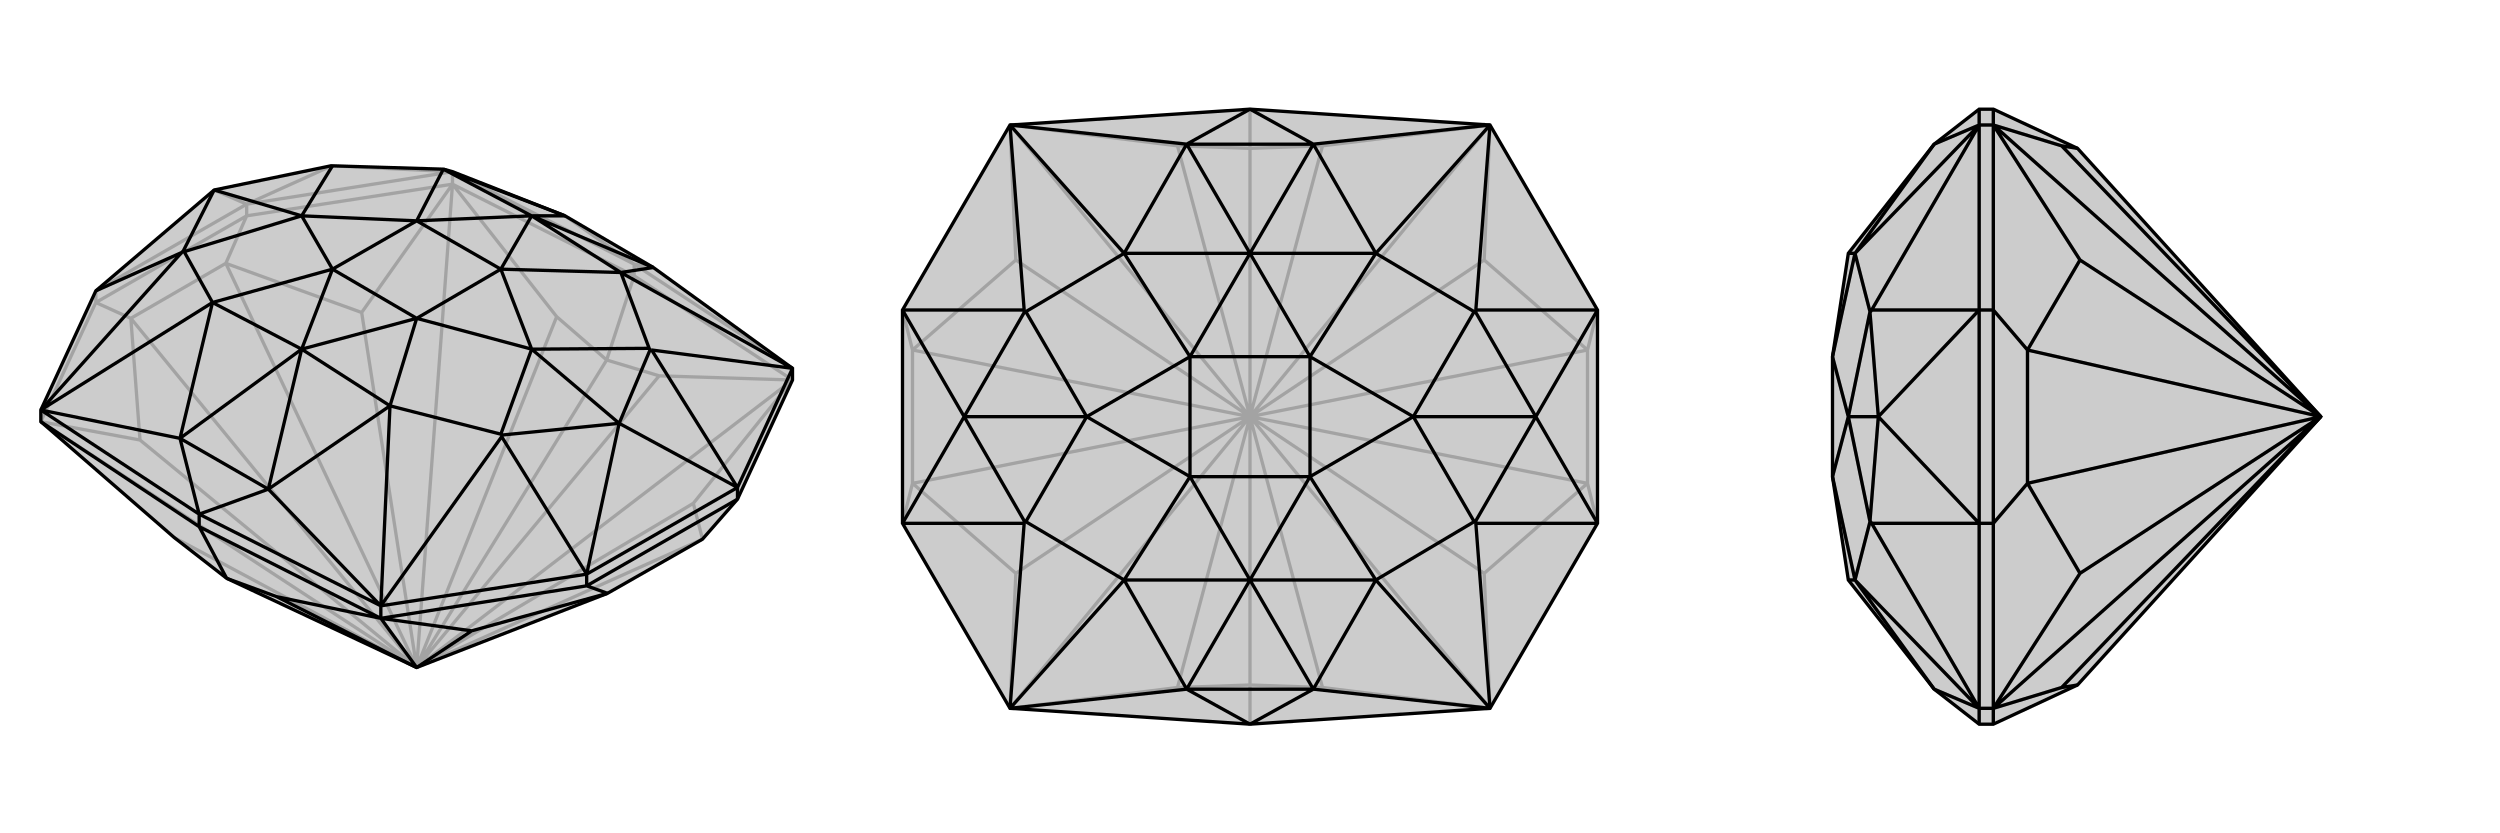
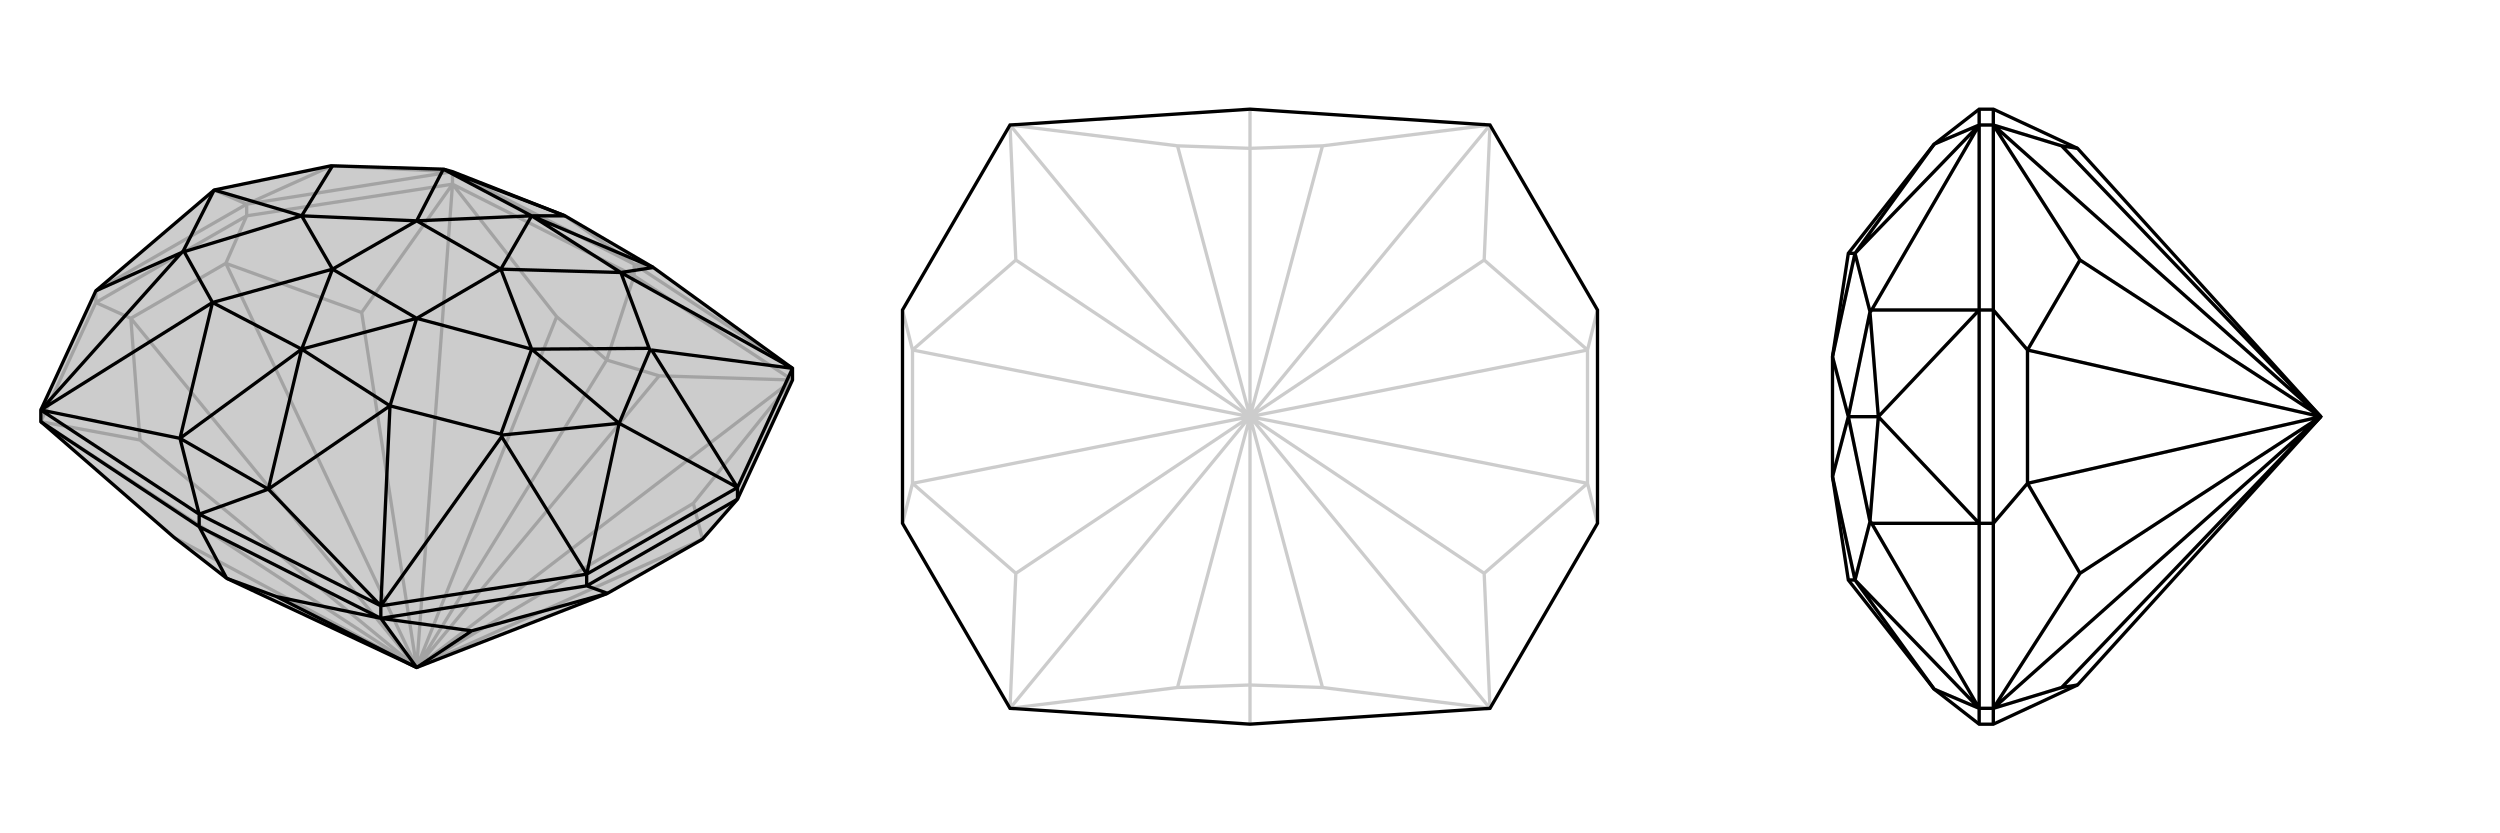
<svg xmlns="http://www.w3.org/2000/svg" viewBox="0 0 3000 1000">
  <g stroke="currentColor" stroke-width="4" fill="none" transform="translate(0 69)">
    <path fill="currentColor" stroke="none" fill-opacity=".2" d="M272,625L209,576L49,437L49,423L115,280L257,159L397,130L399,130L532,134L543,137L678,190L784,252L951,373L951,387L885,530L843,578L729,643L500,732z" />
    <path stroke-opacity=".2" d="M500,732L434,306M500,732L832,535M500,732L168,459M500,732L271,247M500,732L157,313M500,732L843,578M500,732L951,387M500,732L49,437M500,732L543,152M500,732L209,576M500,732L668,311M500,732L791,382M500,732L728,363M761,262L761,248M543,152L543,137M951,387L791,382M791,382L728,363M951,387L761,262M543,152L668,311M668,311L728,363M543,152L761,262M728,363L761,262M49,437L168,459M168,459L157,313M49,437L115,294M543,152L434,306M434,306L271,247M543,152L296,190M951,387L832,535M832,535L843,578M271,247L157,313M157,313L115,294M271,247L296,190M296,190L296,176M115,294L115,280M115,294L296,190M761,248L951,373M761,248L543,137M296,176L543,137M296,176L115,280M761,248L784,252M761,248L678,190M296,176L398,130M296,176L257,159M543,137L398,130M398,130L397,130" />
    <path d="M272,625L209,576L49,437L49,423L115,280L257,159L397,130L399,130L532,134L543,137L678,190L784,252L951,373L951,387L885,530L843,578L729,643L500,732z" />
    <path d="M500,732L566,688M500,732L457,673M500,732L332,647M239,563L239,548M457,673L457,658M49,437L239,563M457,673L332,647M272,625L332,647M457,673L239,563M272,625L239,563M457,673L566,688M566,688L729,643M457,673L704,634M729,643L704,634M704,634L704,620M885,530L885,516M885,530L704,634M239,548L457,658M239,548L49,423M704,620L457,658M885,516L951,373M704,620L885,516M239,548L322,518M239,548L216,457M115,280L218,234M885,516L782,351M885,516L743,439M704,620L602,455M704,620L743,439M457,658L322,518M49,423L216,457M457,658L602,455M602,455L603,453M457,658L468,418M951,373L782,351M782,351L780,351M951,373L745,258M49,423L218,234M218,234L220,232M49,423L255,294M322,518L216,457M322,518L468,418M322,518L362,350M784,252L745,258M784,252L638,190M678,190L532,134M678,190L638,190M216,457L255,294M216,457L362,350M257,159L220,232M220,232L221,233M257,159L362,190M743,439L603,453M603,453L601,452M743,439L780,351M780,351L779,349M743,439L638,350M601,452L468,418M601,452L638,350M779,349L745,258M779,349L638,350M399,130L362,190M221,233L255,294M221,233L362,190M468,418L362,350M468,418L500,313M745,258L638,190M745,258L601,254M638,190L532,134M532,134L500,196M362,350L255,294M255,294L399,254M362,350L500,313M362,350L399,254M638,190L601,254M638,190L500,196M638,350L500,313M638,350L601,254M362,190L500,196M362,190L399,254M500,313L399,254M601,254L500,196M500,313L601,254M500,196L399,254" />
  </g>
  <g stroke="currentColor" stroke-width="4" fill="none" transform="translate(1000 0)">
-     <path fill="currentColor" stroke="none" fill-opacity=".2" d="M917,372L788,150L500,131L212,150L83,372L83,628L212,850L500,869L788,850L917,628z" />
    <path stroke-opacity=".2" d="M500,500L219,312M500,500L781,312M500,500L781,688M500,500L219,688M500,500L95,420M500,500L95,580M500,500L905,420M500,500L905,580M500,500L788,150M500,500L212,850M500,500L788,850M500,500L212,150M500,500L413,825M500,500L413,175M500,500L587,175M500,500L500,178M500,500L587,825M500,500L500,822M788,150L587,175M587,175L500,178M212,850L413,825M413,825L500,822M788,850L587,825M500,822L587,825M500,822L500,869M212,150L413,175M413,175L500,178M500,178L500,131M212,850L219,688M219,688L95,580M212,150L219,312M219,312L95,420M788,150L781,312M781,312L905,420M788,850L781,688M781,688L905,580M95,420L95,580M95,580L83,628M95,420L83,372M905,420L905,580M905,420L917,372M905,580L917,628" />
    <path d="M917,372L788,150L500,131L212,150L83,372L83,628L212,850L500,869L788,850L917,628z" />
-     <path d="M500,869L576,827M500,869L424,827M500,131L576,173M500,131L424,173M83,372L229,372M83,372L157,500M83,628L229,628M83,628L157,500M917,372L771,372M917,372L843,500M917,628L771,628M917,628L843,500M788,850L576,827M788,150L576,173M212,850L424,827M212,150L424,173M788,850L771,628M771,628L771,625M788,850L651,696M788,150L771,372M771,372L771,375M788,150L651,304M212,150L229,372M229,372L229,375M212,150L349,304M212,850L229,628M229,628L229,625M212,850L349,696M576,827L424,827M576,173L424,173M576,827L651,696M576,827L500,696M576,173L651,304M576,173L500,304M424,173L349,304M424,173L500,304M424,827L349,696M424,827L500,696M157,500L229,375M229,375L231,374M157,500L229,625M229,625L231,626M157,500L304,500M843,500L771,625M771,625L769,626M843,500L771,375M771,375L769,374M843,500L696,500M769,626L651,696M769,626L696,500M769,374L651,304M769,374L696,500M231,374L349,304M231,374L304,500M231,626L349,696M231,626L304,500M651,696L500,696M651,696L572,572M651,304L500,304M651,304L572,428M500,304L349,304M349,304L428,428M500,696L349,696M349,696L428,572M500,696L572,572M500,696L428,572M500,304L572,428M500,304L428,428M696,500L572,572M696,500L572,428M304,500L428,428M304,500L428,572M572,572L428,572M572,428L428,428M572,572L572,428M428,428L428,572" />
  </g>
  <g stroke="currentColor" stroke-width="4" fill="none" transform="translate(2000 0)">
-     <path fill="currentColor" stroke="none" fill-opacity=".2" d="M493,822L392,869L375,869L321,827L218,696L199,572L199,572L199,572L199,428L199,428L199,428L218,304L321,173L375,131L392,131L493,178L785,500z" />
    <path stroke-opacity=".2" d="M785,500L496,312M785,500L496,688M785,500L433,420M785,500L433,580M785,500L392,850M785,500L392,150M785,500L474,825M785,500L474,175M392,150L375,150M392,850L375,850M392,850L474,825M474,825L493,822M392,850L392,869M392,150L474,175M474,175L493,178M392,150L392,131M392,850L496,688M496,688L433,580M392,850L392,628M392,150L496,312M496,312L433,420M392,150L392,372M433,420L433,580M433,580L392,628M433,420L392,372M392,372L375,372M392,628L375,628M392,628L392,372M375,131L375,150M375,869L375,850M375,372L375,150M375,628L375,850M375,372L375,628M375,372L246,372M375,372L254,500M375,628L246,628M375,628L254,500M375,850L321,827M375,150L321,173M375,150L246,372M246,372L244,375M375,150L226,304M375,850L246,628M246,628L244,625M375,850L226,696M321,173L226,304M321,827L226,696M254,500L244,375M244,375L244,374M254,500L244,625M244,625L244,626M254,500L218,500M244,374L226,304M244,374L218,500M244,626L226,696M244,626L218,500M218,304L226,304M226,304L199,428M218,696L226,696M226,696L199,572M218,500L199,428M218,500L199,572" />
    <path d="M493,822L392,869L375,869L321,827L218,696L199,572L199,572L199,572L199,428L199,428L199,428L218,304L321,173L375,131L392,131L493,178L785,500z" />
    <path d="M785,500L496,312M785,500L496,688M785,500L433,420M785,500L433,580M785,500L392,150M785,500L392,850M785,500L474,175M785,500L474,825M392,850L375,850M392,150L375,150M392,150L474,175M474,175L493,178M392,150L392,131M392,850L474,825M493,822L474,825M392,850L392,869M392,150L496,312M496,312L433,420M392,150L392,372M392,850L496,688M496,688L433,580M392,850L392,628M433,420L433,580M433,420L392,372M433,580L392,628M392,628L375,628M392,372L375,372M392,372L392,628M375,869L375,850M375,131L375,150M375,628L375,850M375,372L375,150M375,628L375,372M375,372L246,372M375,372L254,500M375,628L246,628M375,628L254,500M375,850L321,827M375,150L321,173M375,850L246,628M246,628L244,625M375,850L226,696M375,150L246,372M246,372L244,375M375,150L226,304M321,827L226,696M321,173L226,304M254,500L244,625M244,625L244,626M254,500L244,375M244,375L244,374M254,500L218,500M244,626L226,696M244,626L218,500M244,374L226,304M244,374L218,500M226,696L218,696M226,696L199,572M226,304L218,304M226,304L199,428M218,500L199,572M218,500L199,428" />
  </g>
</svg>